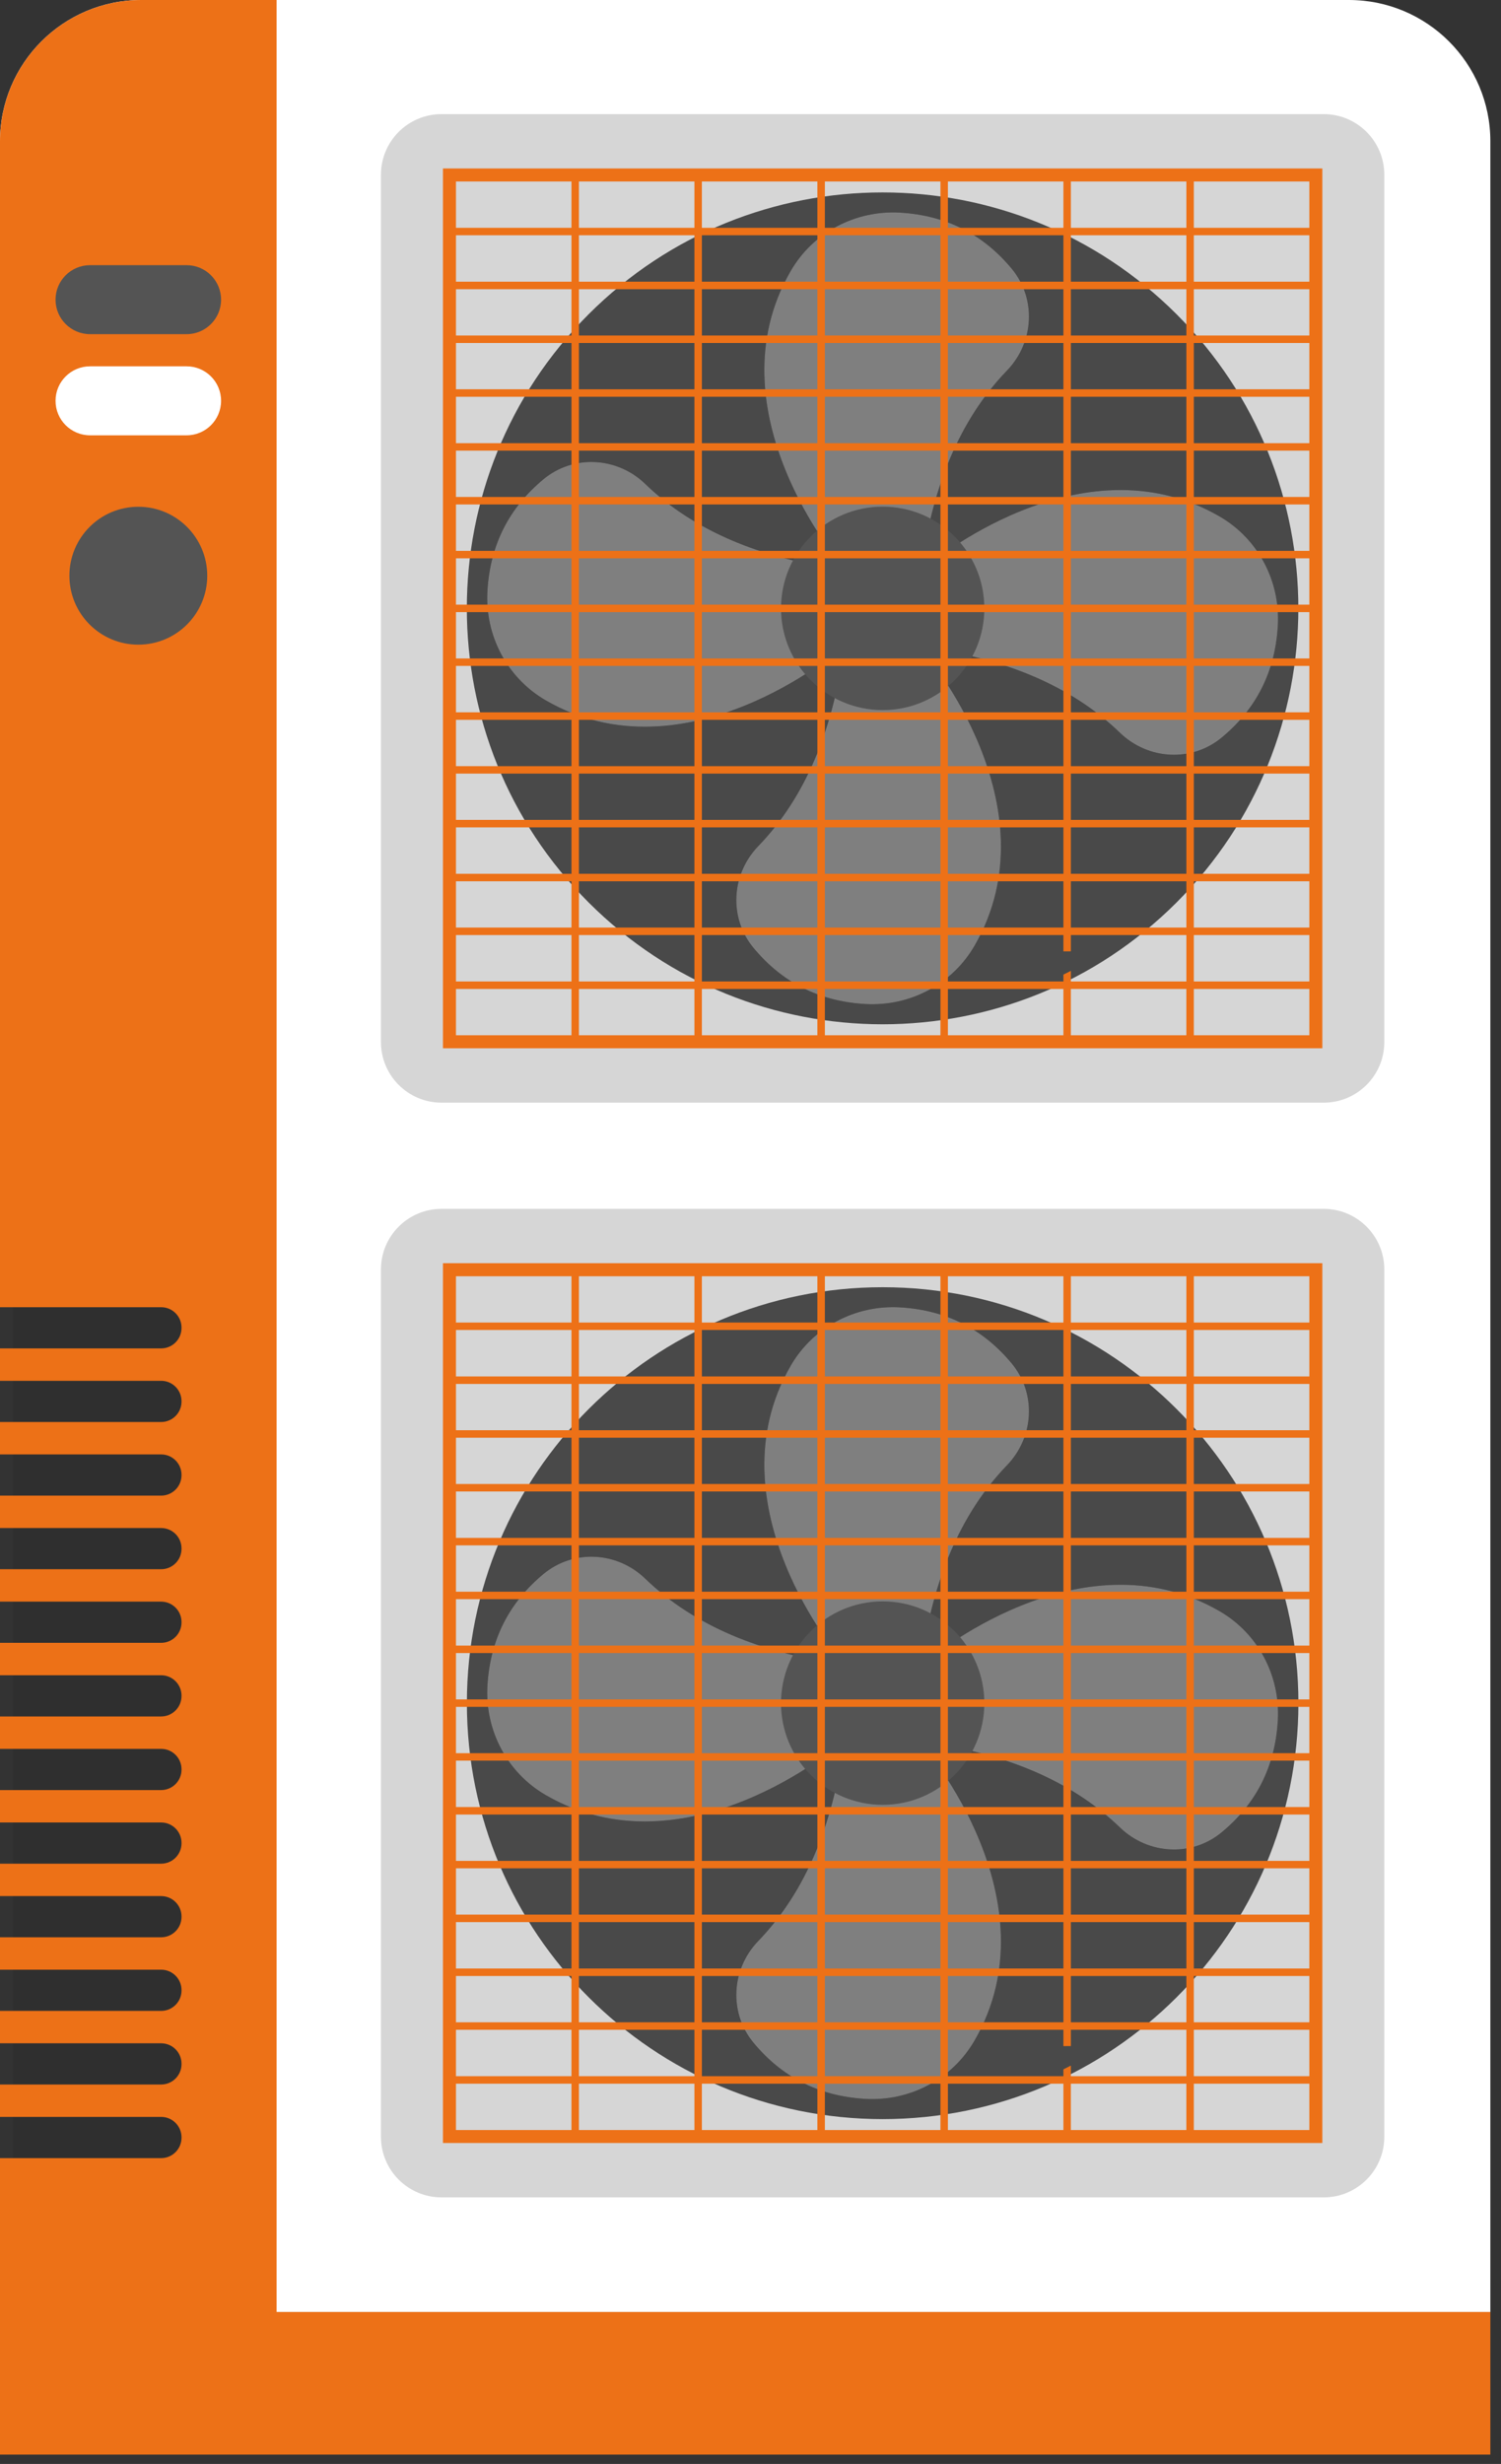
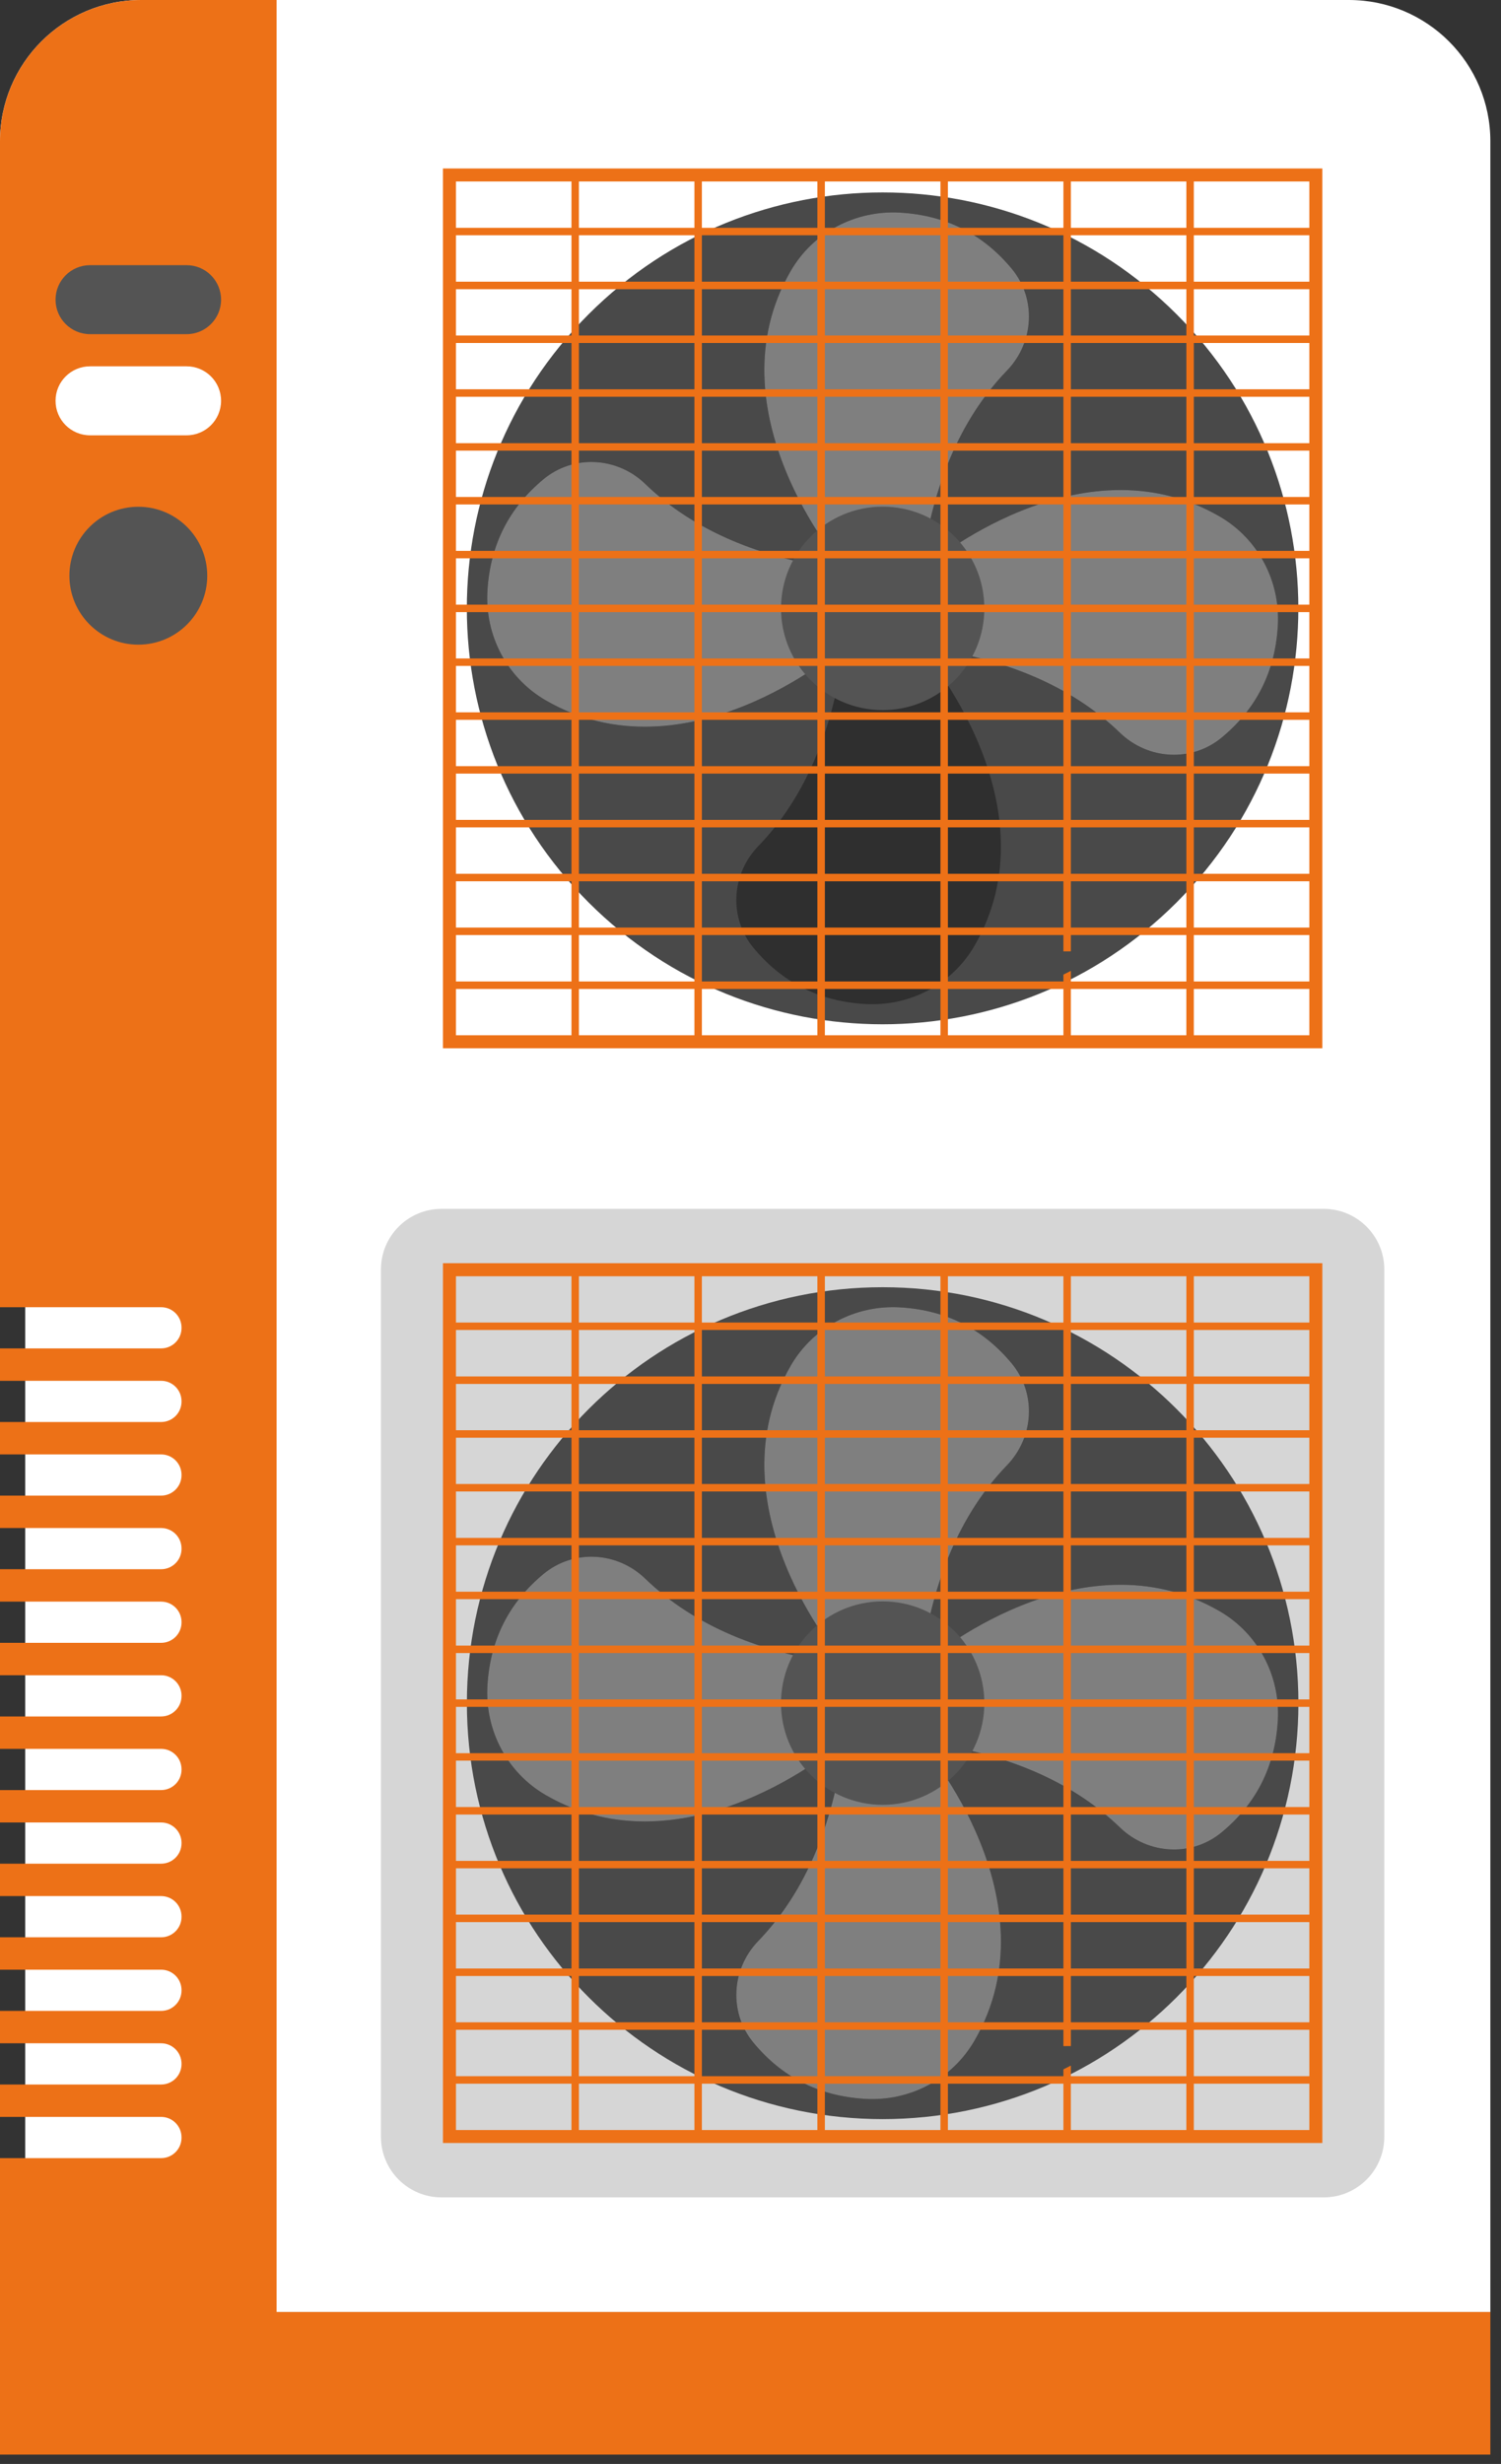
<svg xmlns="http://www.w3.org/2000/svg" width="103" height="169" viewBox="0 0 103 169" fill="none">
  <rect x="0" y="0" width="103" height="169" fill="#333333" stroke="none" />
  <path d="M92.565 0H9.692C4.342 0 0 4.342 0 9.692V87.487H1.729V149.744H0V158.577H102.27V9.691C102.27 4.34 97.928 0 92.565 0Z" fill="white" />
-   <path d="M14.218 86.641H0.887V150.715H14.218V86.641Z" fill="#2F2F2F" />
  <path d="M9.692 0C4.342 0 0 4.342 0 9.692V89.659H11.057C11.83 89.659 12.456 90.284 12.456 91.057V91.086C12.456 91.859 11.83 92.485 11.057 92.485H0V94.707H11.057C11.83 94.707 12.456 95.333 12.456 96.106V96.135C12.456 96.908 11.83 97.534 11.057 97.534H0V99.756H11.057C11.83 99.756 12.456 100.382 12.456 101.155V101.184C12.456 101.957 11.83 102.583 11.057 102.583H0V104.805H11.057C11.83 104.805 12.456 105.431 12.456 106.204V106.233C12.456 107.006 11.83 107.631 11.057 107.631H0V109.854H11.057C11.83 109.854 12.456 110.48 12.456 111.253V111.282C12.456 112.054 11.83 112.68 11.057 112.68H0V114.903H11.057C11.83 114.903 12.456 115.529 12.456 116.302V116.33C12.456 117.103 11.83 117.729 11.057 117.729H0V119.952H11.057C11.83 119.952 12.456 120.578 12.456 121.351V121.379C12.456 122.152 11.83 122.778 11.057 122.778H0V125.001H11.057C11.83 125.001 12.456 125.627 12.456 126.4V126.428C12.456 127.201 11.83 127.827 11.057 127.827H0V130.05H11.057C11.83 130.05 12.456 130.676 12.456 131.448V131.477C12.456 132.25 11.83 132.876 11.057 132.876H0V135.099H11.057C11.83 135.099 12.456 135.724 12.456 136.497V136.526C12.456 137.299 11.83 137.925 11.057 137.925H0V140.147H11.057C11.83 140.147 12.456 140.773 12.456 141.546V141.575C12.456 142.348 11.83 142.974 11.057 142.974H0V145.196H11.057C11.83 145.196 12.456 145.822 12.456 146.595V146.624C12.456 147.397 11.83 148.023 11.057 148.023H0V158.591H18.98V0H9.692Z" fill="#ED7117" />
  <path d="M76.272 65.328C76.105 65.33 75.937 65.331 75.769 65.331V65.588C75.939 65.502 76.106 65.416 76.272 65.328Z" fill="#6E6E6E" />
  <path d="M90.832 150.716H30.3C28.002 150.716 26.141 148.855 26.141 146.557V87.074C26.141 84.776 28.002 82.914 30.3 82.914H90.832C93.13 82.914 94.992 84.776 94.992 87.074V146.557C94.992 148.855 93.13 150.716 90.832 150.716Z" fill="#D6D6D6" />
  <path d="M60.568 145.347C76.324 145.347 89.097 132.574 89.097 116.818C89.097 101.062 76.324 88.289 60.568 88.289C44.812 88.289 32.039 101.062 32.039 116.818C32.039 132.574 44.812 145.347 60.568 145.347Z" fill="#494949" />
  <path d="M57.56 119.687C57.56 119.687 47.037 128.675 37.447 123.12C34.795 121.584 33.27 118.681 33.447 115.621C33.636 112.38 34.99 109.875 37.286 107.964C39.346 106.249 42.348 106.416 44.277 108.278C47.681 111.563 52.235 113.348 57.56 114.125L60.579 116.827L57.56 119.687Z" fill="#2F2F2F" />
  <path d="M63.44 119.848C63.44 119.848 72.428 130.37 66.873 139.96C65.337 142.612 62.434 144.137 59.375 143.96C56.133 143.772 53.628 142.417 51.717 140.121C50.002 138.062 50.171 135.06 52.031 133.131C55.316 129.727 57.101 125.173 57.879 119.848L60.58 116.828L63.44 119.848Z" fill="#2F2F2F" />
  <path d="M63.574 113.941C63.574 113.941 74.097 104.953 83.687 110.508C86.339 112.044 87.864 114.947 87.686 118.006C87.498 121.247 86.144 123.753 83.848 125.664C81.788 127.379 78.786 127.21 76.857 125.349C73.453 122.065 68.899 120.28 63.574 119.502L60.555 116.8L63.574 113.941Z" fill="#2F2F2F" />
  <path d="M57.694 113.783C57.694 113.783 48.706 103.26 54.261 93.67C55.798 91.018 58.7 89.493 61.76 89.67C65.001 89.859 67.507 91.213 69.418 93.509C71.133 95.569 70.963 98.57 69.103 100.499C65.819 103.904 64.034 108.457 63.256 113.783L60.554 116.802L57.694 113.783Z" fill="#2F2F2F" />
  <path d="M57.56 119.687C57.56 119.687 47.037 128.675 37.447 123.12C34.795 121.584 33.27 118.681 33.447 115.621C33.636 112.38 34.99 109.875 37.286 107.964C39.346 106.249 42.348 106.416 44.277 108.278C47.681 111.563 52.235 113.348 57.56 114.125L60.579 116.827L57.56 119.687Z" fill="#7F7F7F" />
  <path d="M63.44 119.848C63.44 119.848 72.428 130.37 66.873 139.96C65.337 142.612 62.434 144.137 59.375 143.96C56.133 143.772 53.628 142.417 51.717 140.121C50.002 138.062 50.171 135.06 52.031 133.131C55.316 129.727 57.101 125.173 57.879 119.848L60.58 116.828L63.44 119.848Z" fill="#7F7F7F" />
  <path d="M63.574 113.941C63.574 113.941 74.097 104.953 83.687 110.508C86.339 112.044 87.864 114.947 87.686 118.006C87.498 121.247 86.144 123.753 83.848 125.664C81.788 127.379 78.786 127.21 76.857 125.349C73.453 122.065 68.899 120.28 63.574 119.502L60.555 116.8L63.574 113.941Z" fill="#7F7F7F" />
  <path d="M57.694 113.783C57.694 113.783 48.706 103.26 54.261 93.67C55.798 91.018 58.7 89.493 61.76 89.67C65.001 89.859 67.507 91.213 69.418 93.509C71.133 95.569 70.963 98.57 69.103 100.499C65.819 103.904 64.034 108.457 63.256 113.783L60.554 116.802L57.694 113.783Z" fill="#7F7F7F" />
  <path d="M67.546 116.814C67.546 120.667 64.423 123.791 60.57 123.791C56.717 123.791 53.594 120.668 53.594 116.814C53.594 112.959 56.717 109.836 60.57 109.836C64.423 109.836 67.546 112.961 67.546 116.814Z" fill="#545454" />
  <path d="M30.395 146.986H90.74V86.641H30.395V146.986ZM81.409 146.094H73.483V142.918H81.409V146.094ZM81.921 87.535H89.847V90.712H81.921V87.535ZM81.921 91.223H89.847V94.407H81.921V91.223ZM81.921 94.921H89.847V98.097H81.921V94.921ZM81.921 98.61H89.847V101.787H81.921V98.61ZM81.921 102.3H89.847V105.484H81.921V102.3ZM81.921 105.995H89.847V109.172H81.921V105.995ZM81.921 109.685H89.847V112.869H81.921V109.685ZM81.921 113.381H89.847V116.559H81.921V113.381ZM81.921 117.071H89.847V120.249H81.921V117.071ZM81.921 120.76H89.847V123.944H81.921V120.76ZM81.921 124.456H89.847V127.634H81.921V124.456ZM81.921 128.145H89.847V131.322H81.921V128.145ZM81.921 131.835H89.847V135.019H81.921V131.835ZM81.921 135.531H89.847V138.707H81.921V135.531ZM81.921 139.22H89.847V142.404H81.921V139.22ZM81.921 142.918H89.847V146.094H81.921V142.918ZM73.484 87.535H81.41V90.712H73.484V87.535ZM73.484 91.223H81.41V94.407H73.484V91.223ZM73.484 94.921H81.41V98.097H73.484V94.921ZM73.484 98.61H81.41V101.787H73.484V98.61ZM73.484 102.3H81.41V105.484H73.484V102.3ZM73.484 105.995H81.41V109.172H73.484V105.995ZM73.484 109.685H81.41V112.869H73.484V109.685ZM73.484 113.381H81.41V116.559H73.484V113.381ZM73.484 117.071H81.41V120.249H73.484V117.071ZM73.484 120.76H81.41V123.944H73.484V120.76ZM73.484 124.456H81.41V127.634H73.484V124.456ZM73.484 128.145H81.41V131.322H73.484V128.145ZM73.484 131.835H81.41V135.019H73.484V131.835ZM73.484 135.531H81.41V138.707H73.484V135.531ZM65.047 87.535H72.973V90.712H65.047V87.535ZM65.047 91.223H72.973V94.407H65.047V91.223ZM65.047 94.921H72.973V98.097H65.047V94.921ZM65.047 98.61H72.973V101.787H65.047V98.61ZM65.047 102.3H72.973V105.484H65.047V102.3ZM65.047 105.995H72.973V109.172H65.047V105.995ZM65.047 109.685H72.973V112.869H65.047V109.685ZM65.047 113.381H72.973V116.559H65.047V113.381ZM65.047 117.071H72.973V120.249H65.047V117.071ZM65.047 120.76H72.973V123.944H65.047V120.76ZM65.047 124.456H72.973V127.634H65.047V124.456ZM65.047 128.145H72.973V131.322H65.047V128.145ZM65.047 131.835H72.973V135.019H65.047V131.835ZM65.047 135.531H72.973V138.707H65.047V135.531ZM65.047 139.22H72.973V140.341C73.142 140.341 73.315 140.339 73.484 140.337V139.22H81.41V142.404H73.484V141.675C73.315 141.763 73.146 141.85 72.973 141.933V142.404H65.047V139.22ZM65.047 142.918H72.973V146.094H65.047V142.918ZM56.602 87.535H64.534V90.712H56.602V87.535ZM56.602 91.223H64.534V94.407H56.602V91.223ZM56.602 94.921H64.534V98.097H56.602V94.921ZM56.602 98.61H64.534V101.787H56.602V98.61ZM56.602 102.3H64.534V105.484H56.602V102.3ZM56.602 105.995H64.534V109.172H56.602V105.995ZM56.602 109.685H64.534V112.869H56.602V109.685ZM56.602 113.381H64.534V116.559H56.602V113.381ZM56.602 117.071H64.534V120.249H56.602V117.071ZM56.602 120.76H64.534V123.944H56.602V120.76ZM56.602 124.456H64.534V127.634H56.602V124.456ZM56.602 128.145H64.534V131.322H56.602V128.145ZM56.602 131.835H64.534V135.019H56.602V131.835ZM56.602 135.531H64.534V138.707H56.602V135.531ZM56.602 139.22H64.534V142.404H56.602V139.22ZM56.602 142.918H64.534V146.094H56.602V142.918ZM48.163 87.535H56.089V90.712H48.163V87.535ZM48.163 91.223H56.089V94.407H48.163V91.223ZM48.163 94.921H56.089V98.097H48.163V94.921ZM48.163 98.61H56.089V101.787H48.163V98.61ZM48.163 102.3H56.089V105.484H48.163V102.3ZM48.163 105.995H56.089V109.172H48.163V105.995ZM48.163 109.685H56.089V112.869H48.163V109.685ZM48.163 113.381H56.089V116.559H48.163V113.381ZM48.163 117.071H56.089V120.249H48.163V117.071ZM48.163 120.76H56.089V123.944H48.163V120.76ZM48.163 124.456H56.089V127.634H48.163V124.456ZM48.163 128.145H56.089V131.322H48.163V128.145ZM48.163 131.835H56.089V135.019H48.163V131.835ZM48.163 135.531H56.089V138.707H48.163V135.531ZM48.163 139.22H56.089V142.404H48.163V139.22ZM48.163 142.918H56.089V146.094H48.163V142.918ZM39.726 87.535H47.652V90.712H39.726V87.535ZM39.726 91.223H47.652V94.407H39.726V91.223ZM39.726 94.921H47.652V98.097H39.726V94.921ZM39.726 98.61H47.652V101.787H39.726V98.61ZM39.726 102.3H47.652V105.484H39.726V102.3ZM39.726 105.995H47.652V109.172H39.726V105.995ZM39.726 109.685H47.652V112.869H39.726V109.685ZM39.726 113.381H47.652V116.559H39.726V113.381ZM39.726 117.071H47.652V120.249H39.726V117.071ZM39.726 120.76H47.652V123.944H39.726V120.76ZM39.726 124.456H47.652V127.634H39.726V124.456ZM39.726 128.145H47.652V131.322H39.726V128.145ZM39.726 131.835H47.652V135.019H39.726V131.835ZM39.726 135.531H47.652V138.707H39.726V135.531ZM39.726 139.22H47.652V142.404H39.726V139.22ZM39.726 142.918H47.652V146.094H39.726V142.918ZM31.289 87.535H39.215V90.712H31.289V87.535ZM31.289 91.223H39.215V94.407H31.289V91.223ZM31.289 94.921H39.215V98.097H31.289V94.921ZM31.289 98.61H39.215V101.787H31.289V98.61ZM31.289 102.3H39.215V105.484H31.289V102.3ZM31.289 105.995H39.215V109.172H31.289V105.995ZM31.289 109.685H39.215V112.869H31.289V109.685ZM31.289 113.381H39.215V116.559H31.289V113.381ZM31.289 117.071H39.215V120.249H31.289V117.071ZM31.289 120.76H39.215V123.944H31.289V120.76ZM31.289 124.456H39.215V127.634H31.289V124.456ZM31.289 128.145H39.215V131.322H31.289V128.145ZM31.289 131.835H39.215V135.019H31.289V131.835ZM31.289 135.531H39.215V138.707H31.289V135.531ZM31.289 139.22H39.215V142.404H31.289V139.22ZM31.289 142.918H39.215V146.094H31.289V142.918Z" fill="#ED7117" />
-   <path d="M90.832 75.63H30.3C28.002 75.63 26.141 73.769 26.141 71.471V11.988C26.141 9.69 28.002 7.828 30.3 7.828H90.832C93.13 7.828 94.992 9.69 94.992 11.988V71.471C94.992 73.769 93.13 75.63 90.832 75.63Z" fill="#D6D6D6" />
  <path d="M80.737 61.899C91.878 50.758 91.878 32.695 80.737 21.554C69.596 10.413 51.533 10.413 40.392 21.554C29.25 32.695 29.25 50.758 40.392 61.899C51.533 73.04 69.596 73.04 80.737 61.899Z" fill="#494949" />
  <path d="M57.56 44.6C57.56 44.6 47.037 53.588 37.447 48.033C34.795 46.497 33.27 43.594 33.447 40.535C33.636 37.294 34.99 34.788 37.286 32.877C39.346 31.162 42.348 31.331 44.277 33.192C47.681 36.476 52.235 38.261 57.56 39.039L60.579 41.74L57.56 44.6Z" fill="#2F2F2F" />
  <path d="M63.44 44.754C63.44 44.754 72.428 55.276 66.873 64.866C65.337 67.519 62.434 69.043 59.375 68.866C56.133 68.678 53.628 67.324 51.717 65.028C50.002 62.968 50.171 59.966 52.031 58.037C55.316 54.633 57.101 50.079 57.879 44.754L60.58 41.734L63.44 44.754Z" fill="#2F2F2F" />
  <path d="M63.574 38.855C63.574 38.855 74.097 29.867 83.687 35.422C86.339 36.958 87.864 39.861 87.686 42.92C87.498 46.161 86.144 48.667 83.848 50.578C81.788 52.293 78.786 52.125 76.857 50.263C73.453 46.979 68.899 45.194 63.574 44.416L60.555 41.714L63.574 38.855Z" fill="#2F2F2F" />
  <path d="M57.694 38.697C57.694 38.697 48.706 28.174 54.261 18.584C55.798 15.932 58.7 14.407 61.76 14.584C65.001 14.773 67.507 16.127 69.418 18.423C71.133 20.483 70.963 23.485 69.103 25.413C65.819 28.818 64.034 33.371 63.256 38.697L60.554 41.716L57.694 38.697Z" fill="#2F2F2F" />
  <path d="M57.56 44.6C57.56 44.6 47.037 53.588 37.447 48.033C34.795 46.497 33.27 43.594 33.447 40.535C33.636 37.294 34.99 34.788 37.286 32.877C39.346 31.162 42.348 31.331 44.277 33.192C47.681 36.476 52.235 38.261 57.56 39.039L60.579 41.74L57.56 44.6Z" fill="#7F7F7F" />
-   <path d="M63.44 44.754C63.44 44.754 72.428 55.276 66.873 64.866C65.337 67.519 62.434 69.043 59.375 68.866C56.133 68.678 53.628 67.324 51.717 65.028C50.002 62.968 50.171 59.966 52.031 58.037C55.316 54.633 57.101 50.079 57.879 44.754L60.58 41.734L63.44 44.754Z" fill="#7F7F7F" />
  <path d="M63.574 38.855C63.574 38.855 74.097 29.867 83.687 35.422C86.339 36.958 87.864 39.861 87.686 42.92C87.498 46.161 86.144 48.667 83.848 50.578C81.788 52.293 78.786 52.125 76.857 50.263C73.453 46.979 68.899 45.194 63.574 44.416L60.555 41.714L63.574 38.855Z" fill="#7F7F7F" />
  <path d="M57.694 38.697C57.694 38.697 48.706 28.174 54.261 18.584C55.798 15.932 58.7 14.407 61.76 14.584C65.001 14.773 67.507 16.127 69.418 18.423C71.133 20.483 70.963 23.485 69.103 25.413C65.819 28.818 64.034 33.371 63.256 38.697L60.554 41.716L57.694 38.697Z" fill="#7F7F7F" />
  <path d="M67.546 41.728C67.546 45.581 64.423 48.704 60.57 48.704C56.717 48.704 53.594 45.581 53.594 41.728C53.594 37.875 56.717 34.75 60.57 34.75C64.423 34.75 67.546 37.873 67.546 41.728Z" fill="#545454" />
  <path d="M30.395 71.9H90.74V11.555H30.395V71.9ZM81.409 71.008H73.483V67.832H81.409V71.008ZM81.921 12.449H89.847V15.626H81.921V12.449ZM81.921 16.137H89.847V19.321H81.921V16.137ZM81.921 19.835H89.847V23.011H81.921V19.835ZM81.921 23.524H89.847V26.701H81.921V23.524ZM81.921 27.214H89.847V30.398H81.921V27.214ZM81.921 30.909H89.847V34.086H81.921V30.909ZM81.921 34.599H89.847V37.783H81.921V34.599ZM81.921 38.295H89.847V41.473H81.921V38.295ZM81.921 41.985H89.847V45.163H81.921V41.985ZM81.921 45.674H89.847V48.858H81.921V45.674ZM81.921 49.37H89.847V52.548H81.921V49.37ZM81.921 53.059H89.847V56.236H81.921V53.059ZM81.921 56.749H89.847V59.933H81.921V56.749ZM81.921 60.445H89.847V63.621H81.921V60.445ZM81.921 64.134H89.847V67.318H81.921V64.134ZM81.921 67.832H89.847V71.008H81.921V67.832ZM73.484 12.449H81.41V15.626H73.484V12.449ZM73.484 16.137H81.41V19.321H73.484V16.137ZM73.484 19.835H81.41V23.011H73.484V19.835ZM73.484 23.524H81.41V26.701H73.484V23.524ZM73.484 27.214H81.41V30.398H73.484V27.214ZM73.484 30.909H81.41V34.086H73.484V30.909ZM73.484 34.599H81.41V37.783H73.484V34.599ZM73.484 38.295H81.41V41.473H73.484V38.295ZM73.484 41.985H81.41V45.163H73.484V41.985ZM73.484 45.674H81.41V48.858H73.484V45.674ZM73.484 49.37H81.41V52.548H73.484V49.37ZM73.484 53.059H81.41V56.236H73.484V53.059ZM73.484 56.749H81.41V59.933H73.484V56.749ZM73.484 60.445H81.41V63.621H73.484V60.445ZM65.047 12.449H72.973V15.626H65.047V12.449ZM65.047 16.137H72.973V19.321H65.047V16.137ZM65.047 19.835H72.973V23.011H65.047V19.835ZM65.047 23.524H72.973V26.701H65.047V23.524ZM65.047 27.214H72.973V30.398H65.047V27.214ZM65.047 30.909H72.973V34.086H65.047V30.909ZM65.047 34.599H72.973V37.783H65.047V34.599ZM65.047 38.295H72.973V41.473H65.047V38.295ZM65.047 41.985H72.973V45.163H65.047V41.985ZM65.047 45.674H72.973V48.858H65.047V45.674ZM65.047 49.37H72.973V52.548H65.047V49.37ZM65.047 53.059H72.973V56.236H65.047V53.059ZM65.047 56.749H72.973V59.933H65.047V56.749ZM65.047 60.445H72.973V63.621H65.047V60.445ZM65.047 64.134H72.973V65.253C73.142 65.253 73.315 65.251 73.484 65.251V64.134H81.41V67.318H73.484V66.59C73.315 66.677 73.146 66.763 72.973 66.847V67.318H65.047V64.134ZM65.047 67.832H72.973V71.008H65.047V67.832ZM56.602 12.449H64.534V15.626H56.602V12.449ZM56.602 16.137H64.534V19.321H56.602V16.137ZM56.602 19.835H64.534V23.011H56.602V19.835ZM56.602 23.524H64.534V26.701H56.602V23.524ZM56.602 27.214H64.534V30.398H56.602V27.214ZM56.602 30.909H64.534V34.086H56.602V30.909ZM56.602 34.599H64.534V37.783H56.602V34.599ZM56.602 38.295H64.534V41.473H56.602V38.295ZM56.602 41.985H64.534V45.163H56.602V41.985ZM56.602 45.674H64.534V48.858H56.602V45.674ZM56.602 49.37H64.534V52.548H56.602V49.37ZM56.602 53.059H64.534V56.236H56.602V53.059ZM56.602 56.749H64.534V59.933H56.602V56.749ZM56.602 60.445H64.534V63.621H56.602V60.445ZM56.602 64.134H64.534V67.318H56.602V64.134ZM56.602 67.832H64.534V71.008H56.602V67.832ZM48.163 12.449H56.089V15.626H48.163V12.449ZM48.163 16.137H56.089V19.321H48.163V16.137ZM48.163 19.835H56.089V23.011H48.163V19.835ZM48.163 23.524H56.089V26.701H48.163V23.524ZM48.163 27.214H56.089V30.398H48.163V27.214ZM48.163 30.909H56.089V34.086H48.163V30.909ZM48.163 34.599H56.089V37.783H48.163V34.599ZM48.163 38.295H56.089V41.473H48.163V38.295ZM48.163 41.985H56.089V45.163H48.163V41.985ZM48.163 45.674H56.089V48.858H48.163V45.674ZM48.163 49.37H56.089V52.548H48.163V49.37ZM48.163 53.059H56.089V56.236H48.163V53.059ZM48.163 56.749H56.089V59.933H48.163V56.749ZM48.163 60.445H56.089V63.621H48.163V60.445ZM48.163 64.134H56.089V67.318H48.163V64.134ZM48.163 67.832H56.089V71.008H48.163V67.832ZM39.726 12.449H47.652V15.626H39.726V12.449ZM39.726 16.137H47.652V19.321H39.726V16.137ZM39.726 19.835H47.652V23.011H39.726V19.835ZM39.726 23.524H47.652V26.701H39.726V23.524ZM39.726 27.214H47.652V30.398H39.726V27.214ZM39.726 30.909H47.652V34.086H39.726V30.909ZM39.726 34.599H47.652V37.783H39.726V34.599ZM39.726 38.295H47.652V41.473H39.726V38.295ZM39.726 41.985H47.652V45.163H39.726V41.985ZM39.726 45.674H47.652V48.858H39.726V45.674ZM39.726 49.37H47.652V52.548H39.726V49.37ZM39.726 53.059H47.652V56.236H39.726V53.059ZM39.726 56.749H47.652V59.933H39.726V56.749ZM39.726 60.445H47.652V63.621H39.726V60.445ZM39.726 64.134H47.652V67.318H39.726V64.134ZM39.726 67.832H47.652V71.008H39.726V67.832ZM31.289 12.449H39.215V15.626H31.289V12.449ZM31.289 16.137H39.215V19.321H31.289V16.137ZM31.289 19.835H39.215V23.011H31.289V19.835ZM31.289 23.524H39.215V26.701H31.289V23.524ZM31.289 27.214H39.215V30.398H31.289V27.214ZM31.289 30.909H39.215V34.086H31.289V30.909ZM31.289 34.599H39.215V37.783H31.289V34.599ZM31.289 38.295H39.215V41.473H31.289V38.295ZM31.289 41.985H39.215V45.163H31.289V41.985ZM31.289 45.674H39.215V48.858H31.289V45.674ZM31.289 49.37H39.215V52.548H31.289V49.37ZM31.289 53.059H39.215V56.236H31.289V53.059ZM31.289 56.749H39.215V59.933H31.289V56.749ZM31.289 60.445H39.215V63.621H31.289V60.445ZM31.289 64.134H39.215V67.318H31.289V64.134ZM31.289 67.832H39.215V71.008H31.289V67.832Z" fill="#ED7117" />
  <path d="M15.17 27.491C15.17 28.797 14.111 29.858 12.804 29.858H6.179C4.873 29.858 3.812 28.799 3.812 27.491C3.812 26.185 4.871 25.125 6.179 25.125H12.804C14.111 25.125 15.17 26.185 15.17 27.491Z" fill="white" />
  <path d="M15.17 20.554C15.17 21.86 14.111 22.92 12.804 22.92H6.179C4.873 22.92 3.812 21.862 3.812 20.554C3.812 19.248 4.871 18.188 6.179 18.188H12.804C14.111 18.188 15.17 19.248 15.17 20.554Z" fill="#545454" />
  <path d="M14.221 39.487C14.221 42.1 12.104 44.217 9.491 44.217C6.879 44.217 4.762 42.1 4.762 39.487C4.762 36.875 6.879 34.758 9.491 34.758C12.104 34.758 14.221 36.875 14.221 39.487Z" fill="#545454" />
  <path d="M102.27 158.578H0V168.358H102.27V158.578Z" fill="#ED7117" />
</svg>